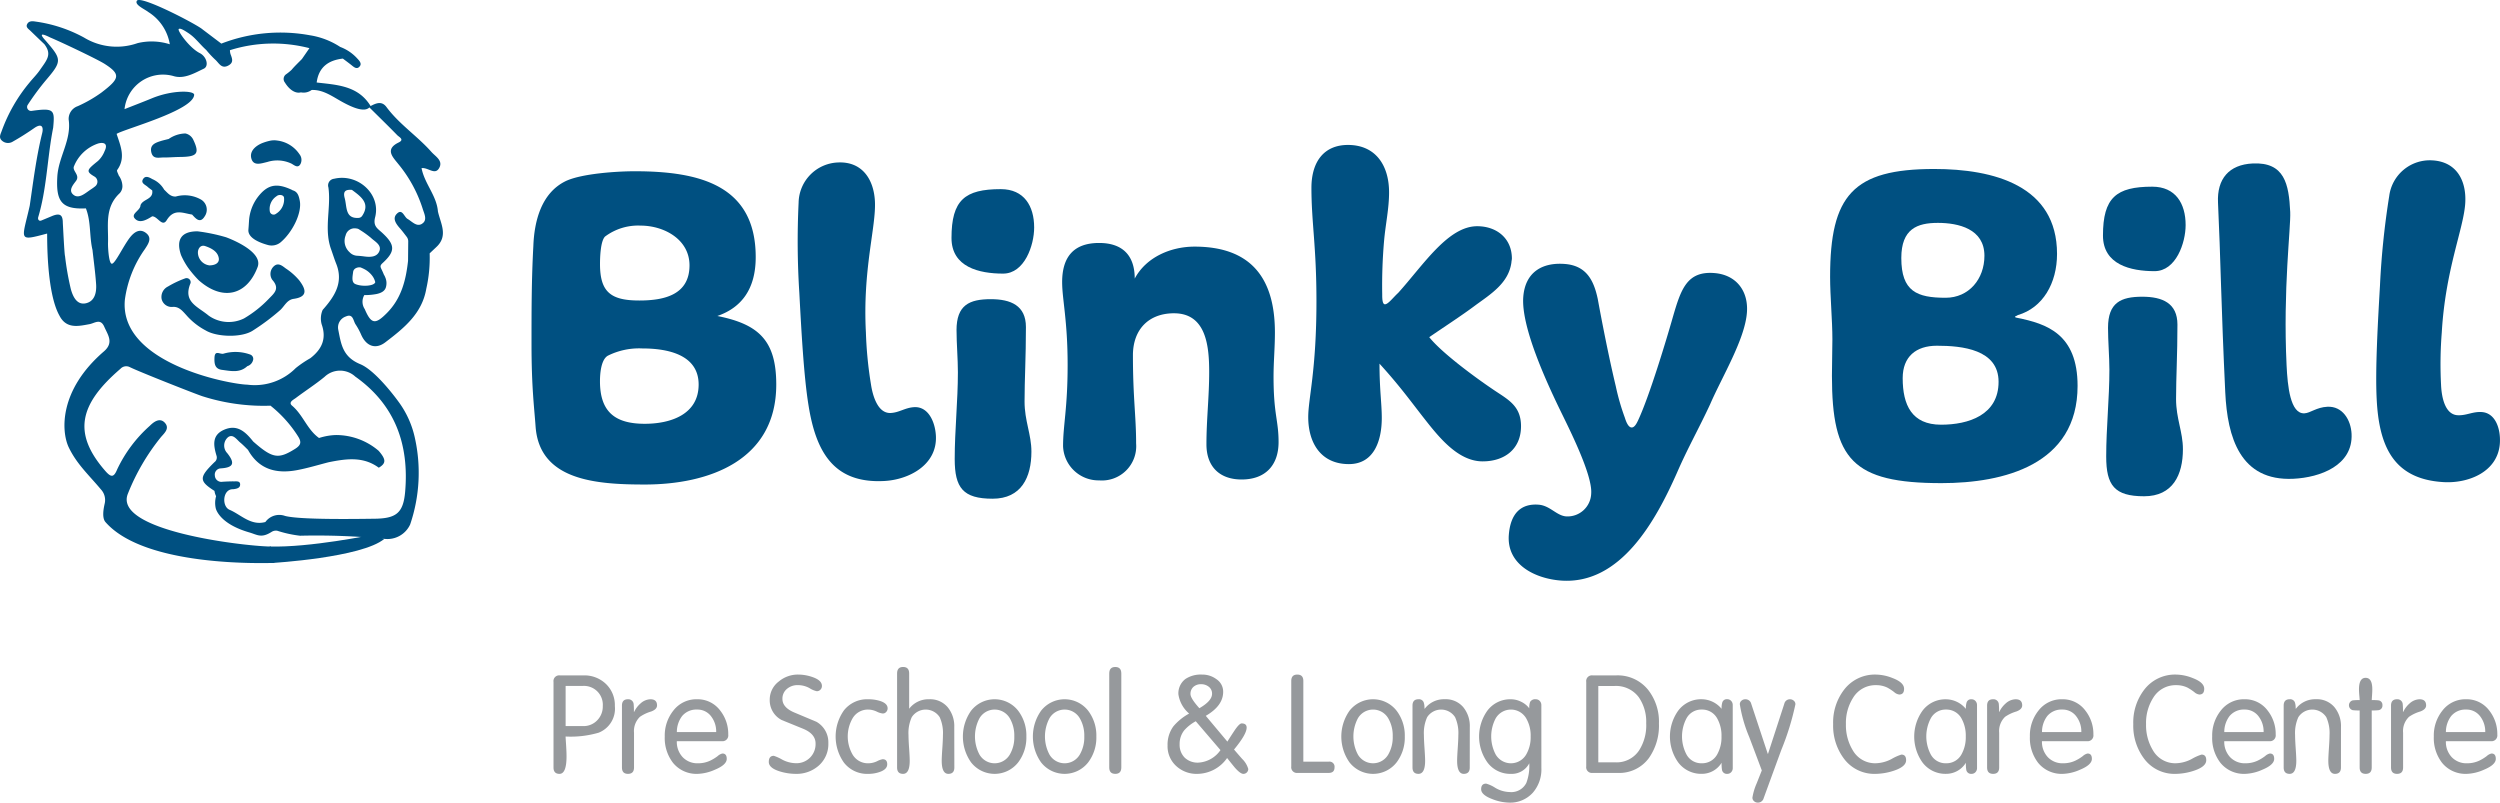
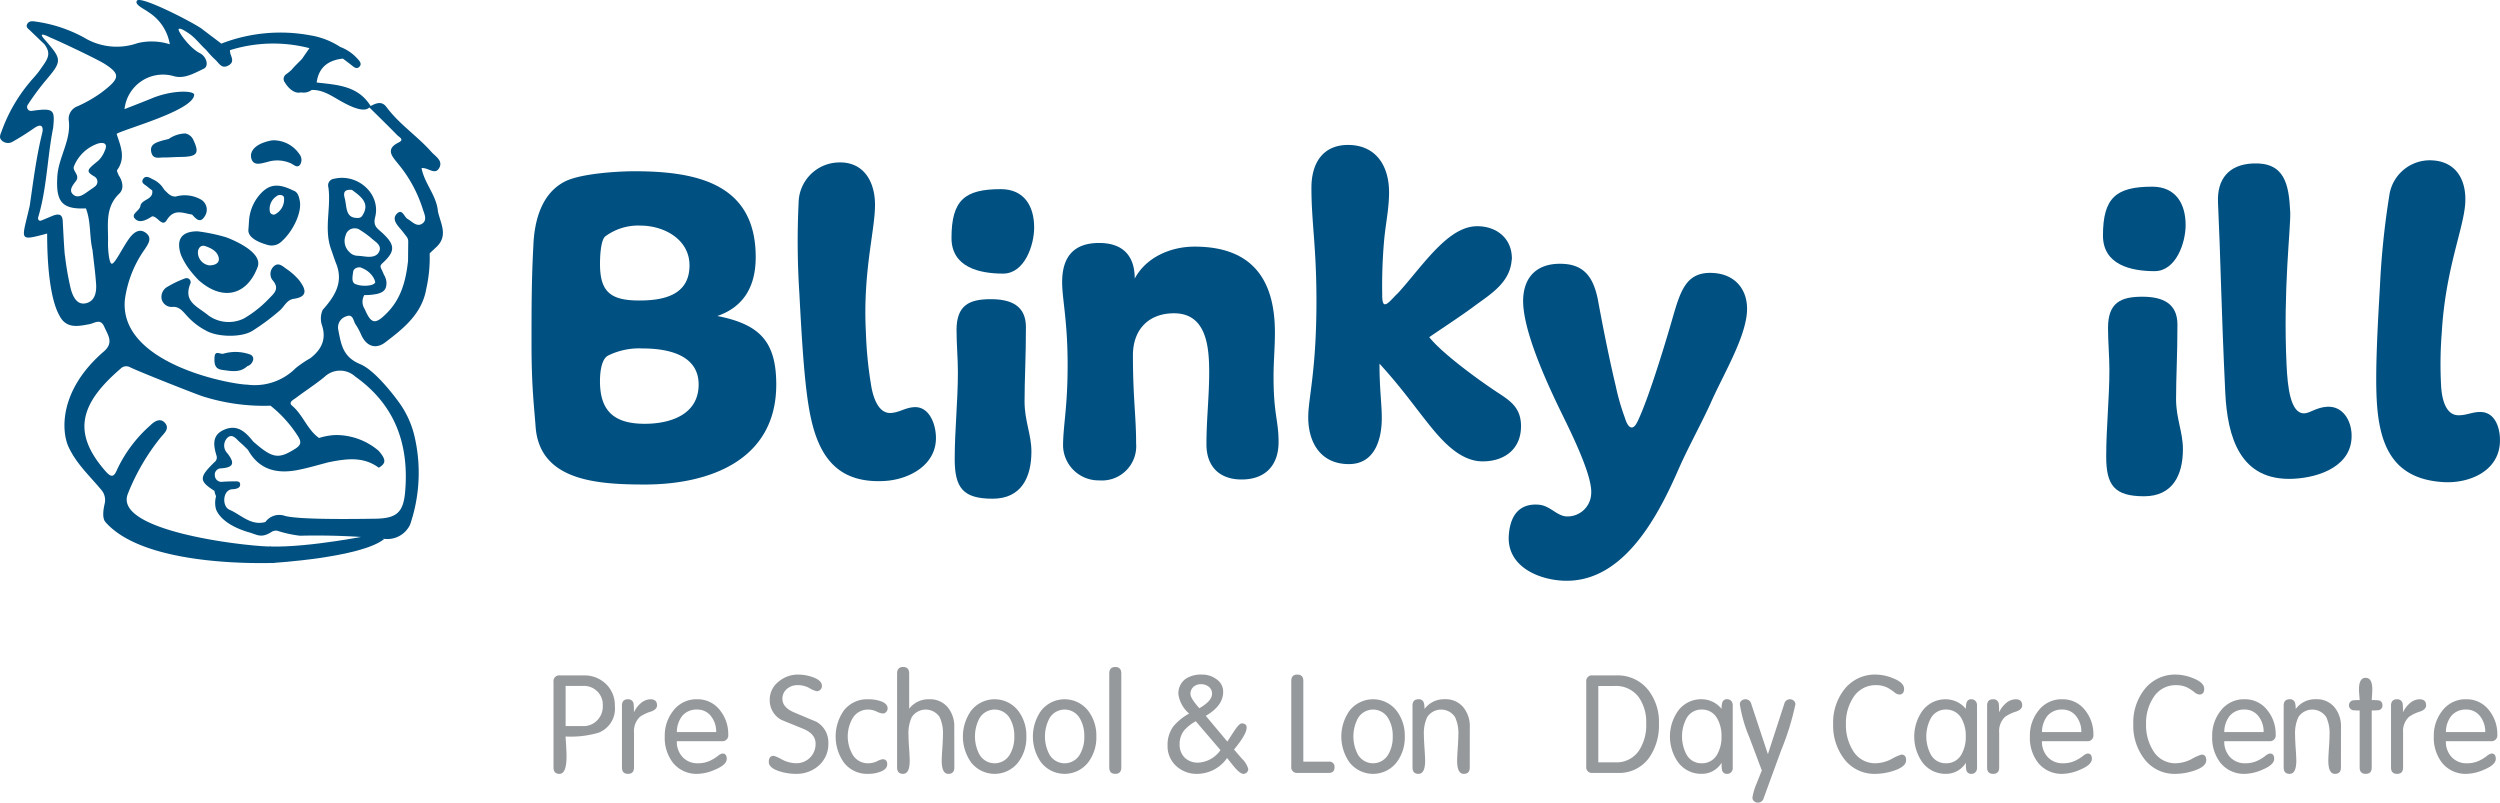
<svg xmlns="http://www.w3.org/2000/svg" width="338.081" height="108.54" viewBox="0 0 338.081 108.54">
  <g id="Group_25" data-name="Group 25" transform="translate(-29.56 -23.487)">
    <path id="Path_66" data-name="Path 66" d="M206.609,98.711c0,10.312-9.139,13.524-17.784,13.524-6.607,0-14.2-.556-14.758-7.78-.186-2.655-.555-5.31-.555-11.239,0-4.569,0-8.706.247-13.214.122-3.334,1.05-7.224,4.445-8.83,2.162-.988,6.855-1.3,9.262-1.3,8.707,0,16.364,1.853,16.364,11.609,0,4.384-1.977,6.854-5.187,7.965C204.262,90.56,206.609,92.784,206.609,98.711ZM188.085,87.35c3.334,0,6.792-.742,6.792-4.755,0-3.52-3.458-5.373-6.607-5.373a7.45,7.45,0,0,0-4.817,1.482c-.617.618-.679,2.841-.679,3.705C182.774,86.177,184.194,87.35,188.085,87.35Zm.74,16.672c3.459,0,7.287-1.235,7.287-5.311s-4.261-4.878-7.6-4.878a9.468,9.468,0,0,0-4.692.988c-.926.556-1.05,2.47-1.05,3.459C182.774,102.355,184.75,104.022,188.825,104.022Z" transform="translate(-72.074 -23.225)" fill="#005081" />
    <path id="Path_67" data-name="Path 67" d="M256.038,72.718c.184,3.453-1.676,9.179-1.219,17.751a53.568,53.568,0,0,0,.684,7.012c.192,1.288.83,3.975,2.68,3.877,1.171-.062,1.941-.722,3.174-.787,1.911-.1,2.829,2.013,2.927,3.863.21,3.946-3.641,5.944-6.971,6.122-6.783.362-9.232-3.836-10.252-10.213-.642-3.923-.978-10.213-1.247-15.269A109.662,109.662,0,0,1,245.72,72.9,5.535,5.535,0,0,1,251,67.483C254.265,67.309,255.877,69.7,256.038,72.718Z" transform="translate(-108.161 -22.023)" fill="#005081" />
    <path id="Path_68" data-name="Path 68" d="M298.438,79.9c0,2.408-1.3,6.236-4.2,6.236-3.211,0-6.978-.864-6.978-4.816,0-5.126,1.79-6.607,6.669-6.607C297.08,74.713,298.438,77,298.438,79.9Zm-10.5,13.893c0-3.4,1.729-4.2,4.632-4.2,2.717,0,4.754.864,4.754,3.766,0,4.137-.185,7.1-.185,10.066,0,2.655.927,4.445.927,6.791,0,3.459-1.359,6.361-5.248,6.361-4.014,0-5.125-1.482-5.125-5.372s.431-7.842.431-11.733C288.126,97.683,287.941,95.585,287.941,93.793Z" transform="translate(-129.026 -25.648)" fill="#005081" />
    <path id="Path_69" data-name="Path 69" d="M322.22,89.291c3.15,0,4.816,1.667,4.816,4.816,1.544-2.9,4.879-4.322,8.089-4.322,7.349,0,10.868,3.952,10.868,11.609,0,2.1-.185,3.952-.185,5.989,0,5.125.68,5.867.68,8.83,0,3.15-1.791,5.064-5,5.064-2.963,0-4.755-1.729-4.755-4.755,0-3.334.371-6.422.371-9.756,0-3.459-.371-7.966-4.756-7.966-3.4,0-5.556,2.161-5.556,5.68,0,5.8.431,8.213.431,11.917a4.637,4.637,0,0,1-5,5,4.8,4.8,0,0,1-4.878-4.631c0-2.841.617-5.125.617-10.992,0-5.989-.741-8.892-.741-11.176C317.218,91.267,318.7,89.291,322.22,89.291Z" transform="translate(-144.024 -32.947)" fill="#005081" />
    <path id="Path_70" data-name="Path 70" d="M389.249,62.742c3.7,0,5.557,2.717,5.557,6.422,0,2.222-.494,4.384-.68,6.607a69.641,69.641,0,0,0-.246,7.163c0,.494,0,1.358.37,1.358.433,0,1.111-.926,1.791-1.544,3.4-3.766,6.731-9.015,10.683-9.015,2.593,0,4.692,1.6,4.692,4.385,0,.122-.061.369-.061.493-.37,2.841-2.841,4.323-4.94,5.867-1.729,1.3-4.385,3.025-6.175,4.26,1.728,2.162,6.3,5.5,8.582,7.04,1.977,1.358,3.829,2.161,3.829,5,0,3.088-2.223,4.756-5.187,4.756-3.458,0-6.113-3.521-8.151-6.114-1.729-2.222-3.211-4.26-5.8-7.1,0,3.519.309,5.372.309,7.347,0,2.964-.989,6.237-4.446,6.237-3.766,0-5.5-2.84-5.5-6.36,0-2.532,1.111-6.237,1.111-15.684,0-7.409-.679-10.621-.679-15.313C384.309,64.965,386.039,62.742,389.249,62.742Z" transform="translate(-177.399 -19.654)" fill="#005081" />
    <path id="Path_71" data-name="Path 71" d="M445.74,94.948c2.894.22,3.923,2.156,4.47,4.737,0,0,1.174,6.53,2.444,11.828a30.916,30.916,0,0,0,1.225,4.242c.1.318.4,1.269.891,1.307.431.032.729-.625.876-.924,1.551-3.289,3.874-11.038,4.72-14.007,1.091-3.756,1.9-6.235,5.593-5.953,2.956.225,4.648,2.4,4.422,5.353-.276,3.632-3.388,8.721-4.967,12.378-1.555,3.349-3.054,5.96-4.482,9.258-2.841,6.41-7.6,15.213-15.726,14.595-3.386-.258-7.333-2.106-7.023-6.17.225-2.955,1.687-4.268,4.027-4.089,1.54.117,2.426,1.485,3.719,1.583A3.2,3.2,0,0,0,449.322,126c.2-2.586-3.147-9.1-4.324-11.537-1.766-3.665-5.167-11.045-4.862-15.047C440.389,96.089,442.662,94.714,445.74,94.948Z" transform="translate(-204.581 -35.766)" fill="#005081" />
-     <path id="Path_72" data-name="Path 72" d="M555.9,80.742c0,3.953-1.914,7.287-5.311,8.274-.122.123-.37.123-.37.247,0,.062.247.123.309.123,3.952.8,8.15,2.161,8.15,9.2,0,10.682-10,13.152-18.4,13.152-12.041,0-14.819-3.21-14.819-14.511,0-1.421.062-3.7.062-4.94,0-2.593-.309-5.8-.309-8.46,0-10.991,3.087-14.572,14.078-14.572C547.316,69.257,555.9,71.479,555.9,80.742ZM540.832,86.67c3.149,0,5.249-2.532,5.249-5.681,0-3.643-3.519-4.445-6.3-4.445s-4.941.8-4.941,4.755C534.842,85.806,536.943,86.67,540.832,86.67Zm-.618,17.166c3.705,0,7.78-1.3,7.78-5.8,0-4.385-4.939-4.879-8.335-4.879-2.841,0-4.632,1.482-4.632,4.385C535.028,101.181,536.262,103.836,540.215,103.836Z" transform="translate(-248.162 -22.916)" fill="#005081" />
    <path id="Path_73" data-name="Path 73" d="M610.295,79.233c0,2.408-1.3,6.237-4.2,6.237-3.212,0-6.978-.864-6.978-4.816,0-5.126,1.79-6.608,6.669-6.608C608.937,74.046,610.295,76.33,610.295,79.233ZM599.8,93.127c0-3.4,1.73-4.2,4.632-4.2,2.717,0,4.755.864,4.755,3.767,0,4.137-.186,7.1-.186,10.065,0,2.655.927,4.445.927,6.792,0,3.458-1.359,6.361-5.249,6.361-4.014,0-5.125-1.482-5.125-5.372s.432-7.842.432-11.732C599.983,97.017,599.8,94.918,599.8,93.127Z" transform="translate(-285.167 -25.314)" fill="#005081" />
    <path id="Path_74" data-name="Path 74" d="M640.023,74.305c.1,2.159-.988,10.371-.492,20.733.136,2.837.5,6.591,2.413,6.5.8-.038,1.63-.819,3.11-.89,2.036-.1,3.176,1.764,3.267,3.676.2,4.256-4.231,5.89-7.87,6.064-7.216.345-8.923-5.632-9.212-11.676-.555-11.6-.636-18.453-.981-25.67-.153-3.208,1.484-5.14,4.692-5.294C639.268,67.541,639.844,70.543,640.023,74.305Z" transform="translate(-300.752 -22.155)" fill="#005081" />
    <path id="Path_75" data-name="Path 75" d="M685.163,72.677c-.2,3.452-2.68,8.938-3.174,17.507a53.64,53.64,0,0,0-.1,7.045c.049,1.3.386,4.042,2.235,4.149,1.171.067,2.009-.5,3.242-.431,1.91.11,2.588,2.313,2.482,4.163-.227,3.946-4.276,5.505-7.605,5.314-6.781-.39-8.752-4.833-9.06-11.284-.2-3.97.158-10.258.449-15.313a109.548,109.548,0,0,1,1.253-12.113,5.535,5.535,0,0,1,5.843-4.8C684,67.1,685.337,69.656,685.163,72.677Z" transform="translate(-322.221 -21.739)" fill="#005081" />
    <g id="Group_22" data-name="Group 22" transform="translate(104.418 113.685)">
      <path id="Path_76" data-name="Path 76" d="M187.77,210.556a3.487,3.487,0,0,1-2.2,3.6,13.46,13.46,0,0,1-4.463.515q0,.128.064,1.093t.064,1.589q0,2.37-.954,2.369-.807,0-.807-.863V207.287a.771.771,0,0,1,.862-.882h3.192a4.2,4.2,0,0,1,3.036,1.157A3.974,3.974,0,0,1,187.77,210.556Zm-1.633,0a2.547,2.547,0,0,0-2.731-2.724h-2.294v5.429h2.367a2.542,2.542,0,0,0,1.9-.776A2.658,2.658,0,0,0,186.137,210.559Z" transform="translate(-179.479 -205.268)" fill="#96999c" />
      <path id="Path_77" data-name="Path 77" d="M202.744,213.7q0,.533-.8.827a5.285,5.285,0,0,0-1.513.717,2.667,2.667,0,0,0-.8,2.15v4.7q0,.864-.816.864t-.816-.864v-8.361q0-.863.807-.863a.72.72,0,0,1,.77.606,8.513,8.513,0,0,1,.037,1.1h.036a3.5,3.5,0,0,1,.88-1.156,2.068,2.068,0,0,1,1.321-.55Q202.744,212.87,202.744,213.7Z" transform="translate(-188.749 -208.505)" fill="#96999c" />
      <path id="Path_78" data-name="Path 78" d="M218.185,217.657a.785.785,0,0,1-.9.88h-6.055a3.014,3.014,0,0,0,.786,2.156,2.731,2.731,0,0,0,2.086.834,3.818,3.818,0,0,0,1.628-.349,5.78,5.78,0,0,0,1.025-.624,1.426,1.426,0,0,1,.64-.349q.585,0,.585.721,0,.812-1.614,1.477a6.193,6.193,0,0,1-2.293.554,4.087,4.087,0,0,1-3.356-1.488,5.474,5.474,0,0,1-1.118-3.565,5.387,5.387,0,0,1,1.155-3.491,3.928,3.928,0,0,1,3.229-1.544,3.8,3.8,0,0,1,3.081,1.485A5.115,5.115,0,0,1,218.185,217.657Zm-1.632-.349a3.352,3.352,0,0,0-.656-2.091,2.294,2.294,0,0,0-1.912-.954,2.5,2.5,0,0,0-2.041.88,3.572,3.572,0,0,0-.71,2.164Z" transform="translate(-194.56 -208.505)" fill="#96999c" />
      <path id="Path_79" data-name="Path 79" d="M245.828,215.447a3.878,3.878,0,0,1-1.265,3.017,4.524,4.524,0,0,1-3.155,1.146,7.4,7.4,0,0,1-2.146-.333q-1.485-.461-1.486-1.275,0-.831.679-.832a5.871,5.871,0,0,1,1.109.5,4.08,4.08,0,0,0,1.862.5A2.575,2.575,0,0,0,244.1,215.5q0-1.265-1.614-1.962l-2.971-1.21a3,3,0,0,1-1.614-2.752,3.073,3.073,0,0,1,1.229-2.458,4.009,4.009,0,0,1,2.623-.936,5.919,5.919,0,0,1,1.907.33q1.3.44,1.3,1.211a.7.7,0,0,1-.2.5.658.658,0,0,1-.495.211,2.969,2.969,0,0,1-.973-.412,3.262,3.262,0,0,0-1.6-.413,2.193,2.193,0,0,0-1.467.514,1.694,1.694,0,0,0-.605,1.358q0,1.156,1.614,1.834l2.971,1.247A3.181,3.181,0,0,1,245.828,215.447Z" transform="translate(-208.667 -205.157)" fill="#96999c" />
      <path id="Path_80" data-name="Path 80" d="M262.911,214.1a.7.7,0,0,1-.192.485.6.6,0,0,1-.466.211,2.511,2.511,0,0,1-.831-.266,2.76,2.76,0,0,0-1.124-.266,2.4,2.4,0,0,0-2.121,1.174,4.919,4.919,0,0,0,0,4.916,2.4,2.4,0,0,0,2.121,1.174,2.789,2.789,0,0,0,1.178-.275,2.652,2.652,0,0,1,.759-.275q.622,0,.622.685t-1.009,1.037a4.645,4.645,0,0,1-1.559.259A3.969,3.969,0,0,1,257,221.433a6.123,6.123,0,0,1,0-7.056,3.99,3.99,0,0,1,3.284-1.507,5.343,5.343,0,0,1,1.577.22Q262.911,213.42,262.911,214.1Z" transform="translate(-217.734 -208.505)" fill="#96999c" />
      <path id="Path_81" data-name="Path 81" d="M280.266,217.717q0,.864-.807.864-.9,0-.9-1.783,0-.479.083-1.673t.082-1.8a5.179,5.179,0,0,0-.44-2.408,2.249,2.249,0,0,0-3.778,0,5.179,5.179,0,0,0-.44,2.408q0,.607.083,1.8t.082,1.673q0,1.783-.9,1.783-.807,0-.807-.864V205.01q0-.883.816-.882t.816.883v4.766a3.268,3.268,0,0,1,2.7-1.284,3.1,3.1,0,0,1,2.5,1.066,4.01,4.01,0,0,1,.9,2.683Z" transform="translate(-226.066 -204.128)" fill="#96999c" />
      <path id="Path_82" data-name="Path 82" d="M298.926,217.905a5.563,5.563,0,0,1-1.1,3.491,4.042,4.042,0,0,1-6.383,0,6.059,6.059,0,0,1,0-6.964,4.041,4.041,0,0,1,6.383,0A5.534,5.534,0,0,1,298.926,217.905Zm-1.632-.009a4.623,4.623,0,0,0-.6-2.44,2.373,2.373,0,0,0-4.117,0,5.251,5.251,0,0,0,0,4.879,2.373,2.373,0,0,0,4.117,0A4.62,4.62,0,0,0,297.294,217.9Z" transform="translate(-234.986 -208.505)" fill="#96999c" />
      <path id="Path_83" data-name="Path 83" d="M317.881,217.905a5.564,5.564,0,0,1-1.1,3.491,4.042,4.042,0,0,1-6.383,0,6.059,6.059,0,0,1,0-6.964,4.041,4.041,0,0,1,6.383,0A5.534,5.534,0,0,1,317.881,217.905Zm-1.632-.009a4.623,4.623,0,0,0-.6-2.44,2.373,2.373,0,0,0-4.117,0,5.251,5.251,0,0,0,0,4.879,2.373,2.373,0,0,0,4.117,0A4.619,4.619,0,0,0,316.249,217.9Z" transform="translate(-244.476 -208.505)" fill="#96999c" />
      <path id="Path_84" data-name="Path 84" d="M331.611,217.717q0,.865-.816.864t-.816-.864V205.01q0-.883.816-.882t.816.882Z" transform="translate(-254.831 -204.128)" fill="#96999c" />
      <path id="Path_85" data-name="Path 85" d="M356.688,218.949a.659.659,0,0,1-.66.662q-.422,0-1.192-.888-.514-.628-1.009-1.258a4.97,4.97,0,0,1-4.035,2.146,4.044,4.044,0,0,1-2.862-1.074,3.606,3.606,0,0,1-1.155-2.765,4.181,4.181,0,0,1,.788-2.59,7.464,7.464,0,0,1,2.128-1.726,4.223,4.223,0,0,1-1.449-2.59,2.426,2.426,0,0,1,.935-2.076,3.743,3.743,0,0,1,2.256-.606,3.174,3.174,0,0,1,1.926.606,2.024,2.024,0,0,1,.935,1.725q0,1.891-2.351,3.248l2.919,3.484q.44-.7.9-1.395.7-1.064,1.028-1.064.679,0,.679.57,0,.9-1.706,2.961.551.643,1.1,1.269A3.073,3.073,0,0,1,356.688,218.949Zm-3.76-2.554-3.339-3.9a5.7,5.7,0,0,0-1.564,1.233,2.928,2.928,0,0,0-.619,1.858,2.446,2.446,0,0,0,.686,1.832,2.536,2.536,0,0,0,1.856.672A3.9,3.9,0,0,0,352.928,216.4Zm-1.137-7.606a1.152,1.152,0,0,0-.438-.954,1.617,1.617,0,0,0-1.039-.349,1.5,1.5,0,0,0-1.039.357,1.248,1.248,0,0,0-.4.982q0,.568,1.2,1.908Q351.79,209.742,351.79,208.789Z" transform="translate(-262.74 -205.157)" fill="#96999c" />
      <path id="Path_86" data-name="Path 86" d="M385.127,218.73q0,.752-.789.752h-4.2a.771.771,0,0,1-.862-.881V207.046q0-.862.816-.862t.816.862V217.96h3.433A.688.688,0,0,1,385.127,218.73Z" transform="translate(-279.513 -205.157)" fill="#96999c" />
      <path id="Path_87" data-name="Path 87" d="M401.414,217.905a5.561,5.561,0,0,1-1.1,3.491,4.041,4.041,0,0,1-6.383,0,6.059,6.059,0,0,1,0-6.964,4.041,4.041,0,0,1,6.383,0A5.531,5.531,0,0,1,401.414,217.905Zm-1.632-.009a4.623,4.623,0,0,0-.6-2.44,2.373,2.373,0,0,0-4.116,0,5.251,5.251,0,0,0,0,4.879,2.373,2.373,0,0,0,4.116,0A4.62,4.62,0,0,0,399.782,217.9Z" transform="translate(-286.299 -208.505)" fill="#96999c" />
      <path id="Path_88" data-name="Path 88" d="M419.855,222.094q0,.864-.807.864-.9,0-.9-1.783,0-.479.082-1.673t.083-1.8a5.178,5.178,0,0,0-.44-2.408,2.249,2.249,0,0,0-3.778,0,5.179,5.179,0,0,0-.44,2.408q0,.607.082,1.8t.083,1.673q0,1.783-.9,1.783-.807,0-.807-.864v-8.361q0-.863.807-.863a.674.674,0,0,1,.7.4,2.249,2.249,0,0,1,.11.844l.037.036a3.253,3.253,0,0,1,2.7-1.284,3.1,3.1,0,0,1,2.495,1.057,4.008,4.008,0,0,1,.9,2.692Z" transform="translate(-295.955 -208.505)" fill="#96999c" />
-       <path id="Path_89" data-name="Path 89" d="M438.572,222.145a4.793,4.793,0,0,1-1.156,3.361,4.125,4.125,0,0,1-3.247,1.341,6.58,6.58,0,0,1-2.2-.462q-1.541-.572-1.541-1.349,0-.757.677-.757a4.426,4.426,0,0,1,1.234.569,3.993,3.993,0,0,0,1.948.569,2.273,2.273,0,0,0,2.249-1.229,6.541,6.541,0,0,0,.4-2.66,2.666,2.666,0,0,1-2.483,1.431,3.841,3.841,0,0,1-3.2-1.58,6.016,6.016,0,0,1,0-6.946,3.856,3.856,0,0,1,3.2-1.562,3.12,3.12,0,0,1,1.389.339,2.945,2.945,0,0,1,1.094.89,2.279,2.279,0,0,1,.111-.862.769.769,0,0,1,.76-.367.713.713,0,0,1,.547.23.792.792,0,0,1,.214.56Zm-1.45-4.249a4.61,4.61,0,0,0-.6-2.44,2.386,2.386,0,0,0-4.131,0,5.236,5.236,0,0,0,0,4.879,2.385,2.385,0,0,0,4.131,0A4.606,4.606,0,0,0,437.122,217.9Z" transform="translate(-304.986 -208.505)" fill="#96999c" />
      <path id="Path_90" data-name="Path 90" d="M469,212.917a7.62,7.62,0,0,1-1.339,4.641,4.962,4.962,0,0,1-4.237,2.036h-3.393a.77.77,0,0,1-.862-.881V207.285a.77.77,0,0,1,.862-.88h3.173a5.273,5.273,0,0,1,4.311,1.926A6.961,6.961,0,0,1,469,212.917Zm-1.724,0a5.829,5.829,0,0,0-1.006-3.564A3.839,3.839,0,0,0,463,207.836h-2.2v10.327h2.305a3.635,3.635,0,0,0,3.219-1.627A6.285,6.285,0,0,0,467.28,212.917Z" transform="translate(-319.516 -205.268)" fill="#96999c" />
      <path id="Path_91" data-name="Path 91" d="M490.33,222.168a.8.8,0,0,1-.211.561.7.7,0,0,1-.541.229.657.657,0,0,1-.7-.52,5.148,5.148,0,0,1-.055-.984,3.123,3.123,0,0,1-2.674,1.5,3.869,3.869,0,0,1-3.208-1.562,6.032,6.032,0,0,1,0-6.964,3.869,3.869,0,0,1,3.208-1.562,3.538,3.538,0,0,1,2.674,1.3,2.609,2.609,0,0,1,.092-.862.623.623,0,0,1,.66-.44.7.7,0,0,1,.541.23.8.8,0,0,1,.211.56Zm-1.523-4.273a4.731,4.731,0,0,0-.585-2.44,2.314,2.314,0,0,0-2.084-1.192,2.273,2.273,0,0,0-2.066,1.192,5.235,5.235,0,0,0,0,4.879,2.272,2.272,0,0,0,2.066,1.192,2.313,2.313,0,0,0,2.084-1.192A4.727,4.727,0,0,0,488.807,217.9Z" transform="translate(-330.863 -208.505)" fill="#96999c" />
      <path id="Path_92" data-name="Path 92" d="M508.275,213.55a35.985,35.985,0,0,1-1.907,6.171q-1.193,3.251-2.384,6.52a.8.8,0,0,1-.789.606.755.755,0,0,1-.514-.193.618.618,0,0,1-.22-.486,7.854,7.854,0,0,1,.569-1.91l.7-1.763q-.844-2.258-1.706-4.536a18.86,18.86,0,0,1-1.266-4.408.62.62,0,0,1,.22-.486.758.758,0,0,1,.514-.193.792.792,0,0,1,.807.606l2.237,6.768h.036l2.2-6.768a.77.77,0,0,1,.77-.606.757.757,0,0,1,.513.193A.618.618,0,0,1,508.275,213.55Z" transform="translate(-340.335 -208.505)" fill="#96999c" />
      <path id="Path_93" data-name="Path 93" d="M535.9,217.764q0,.886-1.724,1.441a8.158,8.158,0,0,1-2.421.406,5.116,5.116,0,0,1-4.274-2.075,7.416,7.416,0,0,1-1.449-4.647,7.271,7.271,0,0,1,1.486-4.666,5.237,5.237,0,0,1,4.329-2.039,6.255,6.255,0,0,1,2.237.477q1.541.588,1.541,1.45,0,.77-.66.77a1.255,1.255,0,0,1-.679-.326,6.7,6.7,0,0,0-.935-.614,3.431,3.431,0,0,0-1.5-.326,3.533,3.533,0,0,0-3.118,1.7,6.31,6.31,0,0,0-.972,3.57,6.52,6.52,0,0,0,.935,3.552,3.47,3.47,0,0,0,3.063,1.74,4.817,4.817,0,0,0,2.192-.587,6.461,6.461,0,0,1,1.312-.587Q535.9,217.006,535.9,217.764Z" transform="translate(-352.99 -205.157)" fill="#96999c" />
      <path id="Path_94" data-name="Path 94" d="M556.488,222.168a.8.8,0,0,1-.211.561.7.7,0,0,1-.541.229.657.657,0,0,1-.7-.52,5.144,5.144,0,0,1-.055-.984,3.123,3.123,0,0,1-2.673,1.5A3.869,3.869,0,0,1,549.1,221.4a6.032,6.032,0,0,1,0-6.964,3.869,3.869,0,0,1,3.209-1.562,3.538,3.538,0,0,1,2.673,1.3,2.622,2.622,0,0,1,.092-.862.623.623,0,0,1,.66-.44.7.7,0,0,1,.541.23.8.8,0,0,1,.211.56Zm-1.523-4.273a4.732,4.732,0,0,0-.585-2.44,2.314,2.314,0,0,0-2.084-1.192,2.272,2.272,0,0,0-2.065,1.192,5.236,5.236,0,0,0,0,4.879,2.271,2.271,0,0,0,2.065,1.192,2.312,2.312,0,0,0,2.084-1.192A4.728,4.728,0,0,0,554.965,217.9Z" transform="translate(-363.987 -208.505)" fill="#96999c" />
      <path id="Path_95" data-name="Path 95" d="M572.473,213.7q0,.533-.8.827a5.284,5.284,0,0,0-1.513.717,2.665,2.665,0,0,0-.8,2.15v4.7q0,.864-.816.864t-.816-.864v-8.361q0-.863.807-.863a.72.72,0,0,1,.771.606,8.58,8.58,0,0,1,.036,1.1h.036a3.5,3.5,0,0,1,.881-1.156,2.066,2.066,0,0,1,1.32-.55Q572.473,212.87,572.473,213.7Z" transform="translate(-373.865 -208.505)" fill="#96999c" />
      <path id="Path_96" data-name="Path 96" d="M587.913,217.657a.785.785,0,0,1-.9.88h-6.055a3.014,3.014,0,0,0,.786,2.156,2.732,2.732,0,0,0,2.086.834,3.82,3.82,0,0,0,1.628-.349,5.783,5.783,0,0,0,1.025-.624,1.424,1.424,0,0,1,.64-.349q.585,0,.585.721,0,.812-1.614,1.477a6.2,6.2,0,0,1-2.293.554,4.087,4.087,0,0,1-3.357-1.488,5.474,5.474,0,0,1-1.119-3.565,5.388,5.388,0,0,1,1.155-3.491,3.928,3.928,0,0,1,3.229-1.544,3.8,3.8,0,0,1,3.081,1.485A5.115,5.115,0,0,1,587.913,217.657Zm-1.632-.349a3.356,3.356,0,0,0-.656-2.091,2.294,2.294,0,0,0-1.913-.954,2.5,2.5,0,0,0-2.04.88,3.568,3.568,0,0,0-.71,2.164Z" transform="translate(-379.676 -208.505)" fill="#96999c" />
      <path id="Path_97" data-name="Path 97" d="M617.189,217.764q0,.886-1.724,1.441a8.158,8.158,0,0,1-2.421.406,5.116,5.116,0,0,1-4.274-2.075,7.416,7.416,0,0,1-1.449-4.647,7.271,7.271,0,0,1,1.486-4.666,5.237,5.237,0,0,1,4.329-2.039,6.254,6.254,0,0,1,2.237.477q1.541.588,1.541,1.45,0,.77-.66.77a1.255,1.255,0,0,1-.679-.326,6.7,6.7,0,0,0-.935-.614,3.431,3.431,0,0,0-1.5-.326,3.533,3.533,0,0,0-3.118,1.7,6.311,6.311,0,0,0-.972,3.57,6.52,6.52,0,0,0,.935,3.552,3.47,3.47,0,0,0,3.063,1.74,4.817,4.817,0,0,0,2.192-.587,6.461,6.461,0,0,1,1.312-.587Q617.189,217.006,617.189,217.764Z" transform="translate(-393.691 -205.157)" fill="#96999c" />
      <path id="Path_98" data-name="Path 98" d="M637.285,217.657a.786.786,0,0,1-.9.88h-6.055a3.014,3.014,0,0,0,.786,2.156,2.732,2.732,0,0,0,2.086.834,3.82,3.82,0,0,0,1.628-.349,5.779,5.779,0,0,0,1.025-.624,1.424,1.424,0,0,1,.64-.349q.586,0,.585.721,0,.812-1.614,1.477a6.2,6.2,0,0,1-2.293.554,4.088,4.088,0,0,1-3.357-1.488,5.474,5.474,0,0,1-1.119-3.565,5.385,5.385,0,0,1,1.156-3.491,3.926,3.926,0,0,1,3.228-1.544,3.8,3.8,0,0,1,3.081,1.485A5.115,5.115,0,0,1,637.285,217.657Zm-1.633-.349a3.356,3.356,0,0,0-.656-2.091,2.294,2.294,0,0,0-1.913-.954,2.5,2.5,0,0,0-2.04.88,3.569,3.569,0,0,0-.711,2.164Z" transform="translate(-404.395 -208.505)" fill="#96999c" />
      <path id="Path_99" data-name="Path 99" d="M655.8,222.094q0,.864-.807.864-.9,0-.9-1.783,0-.479.082-1.673t.083-1.8a5.178,5.178,0,0,0-.44-2.408,2.249,2.249,0,0,0-3.779,0,5.179,5.179,0,0,0-.44,2.408q0,.607.082,1.8t.083,1.673q0,1.783-.9,1.783-.807,0-.807-.864v-8.361q0-.863.807-.863a.673.673,0,0,1,.7.4,2.239,2.239,0,0,1,.11.844l.037.036a3.255,3.255,0,0,1,2.7-1.284,3.1,3.1,0,0,1,2.495,1.057,4.01,4.01,0,0,1,.9,2.692Z" transform="translate(-414.087 -208.505)" fill="#96999c" />
      <path id="Path_100" data-name="Path 100" d="M670.259,210.776a.617.617,0,0,1-.507.662,6.577,6.577,0,0,1-.942.036v7.714q0,.864-.815.863t-.816-.863v-7.714a6.575,6.575,0,0,1-.942-.036.685.685,0,0,1,0-1.323,6.54,6.54,0,0,1,.942-.037q0-.11-.046-.615t-.046-.836q0-1.562.9-1.561t.9,1.561q0,.33-.036.836t-.037.615a6.542,6.542,0,0,1,.942.037A.616.616,0,0,1,670.259,210.776Z" transform="translate(-422.934 -205.599)" fill="#96999c" />
      <path id="Path_101" data-name="Path 101" d="M681.867,213.7q0,.533-.8.827a5.292,5.292,0,0,0-1.513.717,2.667,2.667,0,0,0-.8,2.15v4.7q0,.864-.816.864t-.816-.864v-8.361q0-.863.807-.863a.719.719,0,0,1,.77.606,8.522,8.522,0,0,1,.037,1.1h.036a3.5,3.5,0,0,1,.88-1.156,2.066,2.066,0,0,1,1.321-.55Q681.866,212.87,681.867,213.7Z" transform="translate(-428.636 -208.505)" fill="#96999c" />
      <path id="Path_102" data-name="Path 102" d="M697.308,217.657a.786.786,0,0,1-.9.88h-6.055a3.016,3.016,0,0,0,.786,2.156,2.733,2.733,0,0,0,2.086.834,3.821,3.821,0,0,0,1.628-.349,5.8,5.8,0,0,0,1.025-.624,1.424,1.424,0,0,1,.64-.349q.585,0,.585.721,0,.812-1.614,1.477a6.193,6.193,0,0,1-2.293.554,4.086,4.086,0,0,1-3.356-1.488,5.474,5.474,0,0,1-1.119-3.565,5.385,5.385,0,0,1,1.155-3.491,3.928,3.928,0,0,1,3.229-1.544,3.8,3.8,0,0,1,3.081,1.485A5.115,5.115,0,0,1,697.308,217.657Zm-1.633-.349a3.355,3.355,0,0,0-.656-2.091,2.3,2.3,0,0,0-1.913-.954,2.5,2.5,0,0,0-2.04.88,3.569,3.569,0,0,0-.711,2.164Z" transform="translate(-434.448 -208.505)" fill="#96999c" />
    </g>
    <g id="Group_24" data-name="Group 24" transform="translate(29.56 23.487)">
      <path id="Path_103" data-name="Path 103" d="M99.728,64.423a4.461,4.461,0,0,1,3.3.226c.362.2.851.667,1.2.047a1.229,1.229,0,0,0-.132-1.323,4.235,4.235,0,0,0-3.022-1.856,2.624,2.624,0,0,0-1.034.044A6.7,6.7,0,0,0,99,61.886c-.925.4-1.721,1.141-1.389,2.142C97.937,65,98.96,64.593,99.728,64.423Z" transform="translate(-63.595 -42.512)" fill="#005081" />
      <path id="Path_104" data-name="Path 104" d="M72.158,62.861c.734.008,1.468-.064,2.2-.07,2.306-.019,2.722-.411,1.851-2.268a1.53,1.53,0,0,0-1.1-.911,4.109,4.109,0,0,0-2.25.744h0c-.385.1-.776.184-1.155.307-.731.237-1.43.528-1.192,1.518C70.748,63.133,71.534,62.853,72.158,62.861Z" transform="translate(-50.044 -41.564)" fill="#005081" />
      <path id="Path_105" data-name="Path 105" d="M92.478,119.161a5.808,5.808,0,0,0-3.642-.111c-.5.088-1.148-.543-1.192.554-.032.81.056,1.505,1.024,1.629,1.178.15,2.393.453,3.413-.5a1.133,1.133,0,0,0,.769-.779A.619.619,0,0,0,92.478,119.161Z" transform="translate(-58.639 -71.214)" fill="#005081" />
      <path id="Path_106" data-name="Path 106" d="M70.229,77.255c1-1.631,2.2-.938,3.432-.764.5.548,1.081,1.254,1.694.262a1.59,1.59,0,0,0-.462-2.274,4.447,4.447,0,0,0-3.427-.426c-.738.047-1.125-.5-1.582-.932a3.351,3.351,0,0,0-1.6-1.424c-.391-.226-.917-.523-1.242-.018-.366.567.282.768.6,1.059.193.179.417.325.627.486.2,1.246-1.291,1.157-1.583,2.014-.014.73-1.371,1.138-.754,1.807.645.7,1.587.155,2.329-.311h0C68.994,76.7,69.616,78.257,70.229,77.255Z" transform="translate(-47.686 -47.477)" fill="#005081" />
      <path id="Path_107" data-name="Path 107" d="M90.092,95.66c-.459-.334-1.006-.854-1.607-.323a1.407,1.407,0,0,0-.234,1.85c1.1,1.227.213,1.847-.521,2.622a15.372,15.372,0,0,1-3.3,2.6,4.679,4.679,0,0,1-4.778-.378c-1.532-1.269-3.509-1.853-2.451-4.4A.551.551,0,0,0,76.452,97a13.168,13.168,0,0,0-2.3,1.09,1.57,1.57,0,0,0-.865,1.683,1.39,1.39,0,0,0,1.505,1.077c.839-.057,1.3.527,1.81,1.082a9.1,9.1,0,0,0,2.642,2.1c1.538.923,4.959,1.007,6.436-.017a29.751,29.751,0,0,0,3.668-2.754c.571-.535.9-1.375,1.8-1.5,2.088-.292,1.556-1.436.741-2.511A8.373,8.373,0,0,0,90.092,95.66Z" transform="translate(-51.432 -59.347)" fill="#005081" />
      <g id="Group_23" data-name="Group 23" transform="translate(24.223 25.1)">
        <path id="Path_108" data-name="Path 108" d="M103.781,75.8c-.116-.6-.267-1.22-.954-1.406l-.1-.058c-2.026-.952-3.285-.793-4.646,1a5.974,5.974,0,0,0-1.168,3.256c-.027.443-.051.814-.08,1.134h0c-.088,1.111,1.513,1.747,2.586,2.047a1.911,1.911,0,0,0,1.733-.318C102.765,80.122,104.1,77.469,103.781,75.8Zm-3.237,1.783a.519.519,0,0,1-.809-.312,2.044,2.044,0,0,1,.879-2.062c.352-.326,1-.2,1.037.174A2.268,2.268,0,0,1,100.544,77.578Z" transform="translate(-87.465 -73.755)" fill="#005081" />
        <path id="Path_109" data-name="Path 109" d="M84.415,86.939a23.972,23.972,0,0,0-3.841-.8c-2.195-.016-2.961,1.121-2.238,3.225a10.106,10.106,0,0,0,.957,1.707,15.022,15.022,0,0,0,1.418,1.672c3.236,2.875,6.534,2.08,7.985-1.8C89.486,88.733,84.415,86.939,84.415,86.939Zm-2.277,3.8a1.773,1.773,0,0,1-1.525-1.709c-.017-.488.319-1.124,1-.892.81.275,1.683.719,1.824,1.634C83.541,90.446,82.9,90.748,82.138,90.743Z" transform="translate(-78.072 -79.955)" fill="#005081" />
      </g>
      <path id="Path_110" data-name="Path 110" d="M88.782,52.079c-.172-2.14-1.815-3.757-2.214-5.856.91-.125,1.861,1.07,2.428-.1.457-.947-.559-1.485-1.107-2.105-1.9-2.144-4.347-3.732-6.067-6.058-.631-.853-1.4-.523-2.143-.132h0c-1.686-2.768-4.54-2.861-7.293-3.184h0c.272-2.072,1.578-3.013,3.541-3.234.373.282.75.558,1.117.848s.78.705,1.183.177c.285-.374-.092-.762-.356-1.041a5.865,5.865,0,0,0-2.3-1.558,10.448,10.448,0,0,0-4.085-1.577,22.093,22.093,0,0,0-11.994,1.126L56.947,27.46c-.725-.65-8.372-4.644-8.872-3.875-.357.548,1,1.109,1.549,1.533a6.368,6.368,0,0,1,2.9,4.357,8.119,8.119,0,0,0-4.353-.157,8.511,8.511,0,0,1-7.246-.751A19.106,19.106,0,0,0,34.339,26.4c-.407-.066-.843-.088-1.079.3-.282.463.161.7.43.968.617.6,1.245,1.2,1.868,1.794,1.066,1.4.347,2.125-.621,3.525-.406.587-.942,1.113-1.4,1.681a21.7,21.7,0,0,0-3.752,6.548c-.158.433-.422.877.032,1.286a1.225,1.225,0,0,0,1.489.126c.986-.559,1.948-1.168,2.878-1.817,1.065-.743,1.288-.107,1.07.724-.788,3.2-1.191,6.466-1.666,9.72l-.02.107c-1.039,4.62-1.653,4.783,2.365,3.709.026.371-.132,7.9,1.67,11.105.934,1.83,2.588,1.416,4.057,1.148.709-.129,1.483-.827,2,.348.5,1.131,1.321,2.157-.05,3.339-6.093,5.254-5.761,10.775-4.778,12.921,1.092,2.311,2.762,3.8,4.373,5.736a2.112,2.112,0,0,1,.518,1.9c-.165.708-.394,1.953.1,2.519,5.38,6.154,21.647,5.533,22.854,5.528l-.486-2.22-.165,0C62.2,97.3,44.746,95.236,46.871,90.212A29.371,29.371,0,0,1,51.3,82.628c.44-.526,1.222-1.159.6-1.912-.744-.906-1.679-.043-2.088.361a18.375,18.375,0,0,0-4.391,5.854c-.44,1.061-.777,1.208-1.6.266-4.483-5.12-3.554-9.035,2.019-13.829a1.068,1.068,0,0,1,1.283-.23c1.249.624,9,3.676,9.806,3.932a27.407,27.407,0,0,0,7.335,1.278c.622.021,1.247.022,1.877,0a16.783,16.783,0,0,1,3.7,4.108c.517.8.444,1.222-.393,1.743-2.245,1.4-3.026,1.3-5.65-1.008-.088-.111-.178-.221-.268-.328-.93-1.1-1.986-1.962-3.612-1.283-1.734.724-1.5,2.129-1.072,3.552a.775.775,0,0,1-.287.855c-2.072,2.04-2.131,2.526.007,3.886a2.26,2.26,0,0,0,.217.717,3.309,3.309,0,0,0-.037,1.672c.1.344.755,2.131,4.522,3.224,1.095.318,1.621.814,3-.056a1.08,1.08,0,0,1,.8-.166,15.628,15.628,0,0,0,3.068.67,93.669,93.669,0,0,1,11.4.424,3.389,3.389,0,0,0,3.49-1.945,21.7,21.7,0,0,0,.626-11.764,12.775,12.775,0,0,0-2.129-4.739s-3.019-4.259-5.248-5.177c-2.412-.993-2.587-2.757-2.975-4.674a1.564,1.564,0,0,1,1.03-1.773c1-.445.991.6,1.323,1.077a9.015,9.015,0,0,1,.76,1.415c.714,1.576,1.98,1.974,3.255,1,2.476-1.886,4.964-3.859,5.539-7.24h0a19.076,19.076,0,0,0,.457-4.79l.859-.81h0C90.229,55.4,89.143,53.722,88.782,52.079ZM41.171,64.5c-1.241.274-1.755-.964-2.017-1.856a38.035,38.035,0,0,1-.8-4.532c-.089-.191-.289-4.439-.3-4.485,0-1.052-.358-1.359-1.4-.946l-1.486.619c-.326.142-.527-.132-.442-.436,1.109-3.7,1.214-7.559,1.878-11.329q.07-.392.147-.782c.232-2.421.142-2.7-2.914-2.27a.536.536,0,0,1-.552-.779,34.311,34.311,0,0,1,2.547-3.445c2.035-2.384,2.067-2.746.221-4.9-.123-.144-.255-.3-.395-.457-.741-.818-.573-.978.695-.345,1.435.6,6.39,2.945,7.394,3.592,2.19,1.413,1.99,1.983-.483,3.866a18.069,18.069,0,0,1-3.192,1.831,1.825,1.825,0,0,0-1.226,1.807c.4,2.775-1.38,5.041-1.536,7.727-.192,3.3.543,4.451,3.866,4.287h0c.71,1.811.454,3.774.894,5.627.167,1.534.381,3.065.486,4.6C42.634,63.011,42.394,64.225,41.171,64.5Zm2.52-20.542a3.563,3.563,0,0,1-.881,1.294c-1.488,1.206-1.7,1.391-.463,2.119a.8.8,0,0,1,.1,1.3c-.28.234-.6.425-.895.636-.592.421-1.35,1.031-2,.568-.816-.584-.136-1.356.279-1.91.617-.822-.583-1.376-.252-2.027a5.36,5.36,0,0,1,3.26-3.048C43.57,42.69,44.236,42.877,43.69,43.953ZM77.606,74.415C83.029,78.256,84.9,83.647,84.348,90c-.254,2.916-1.254,3.609-4.2,3.637-1.675.016-9.973.177-12.047-.382a2.31,2.31,0,0,0-2.652.824c-1.957.547-3.314-1-4.84-1.648-1.112-.471-.926-2.847.483-2.784a3.6,3.6,0,0,0,.39-.067c.281-.07.525-.2.55-.513.048-.585-.513-.474-.873-.483-.316-.007-1.236.024-1.643.067a.885.885,0,0,1-.9-.845.841.841,0,0,1,.8-.979c1.736-.11,1.954-.7.874-2.061a1.48,1.48,0,0,1,.131-2.173c.672-.46,1.163.363,1.654.764.209.17.4.359.6.55.14.139.279.28.42.416,1.493,2.686,3.878,3.265,6.665,2.736,1.43-.271,2.83-.7,4.244-1.063,2.1-.42,4.2-.751,6.139.328a5.844,5.844,0,0,1,.641.413c1.006-.6,1-1.108-.013-2.282a8.868,8.868,0,0,0-5.8-2.137,8.337,8.337,0,0,0-2.266.4c-1.6-1.13-2.159-3.117-3.642-4.366-.555-.467.172-.8.5-1.045,1.283-.967,2.644-1.836,3.884-2.855A3.037,3.037,0,0,1,77.606,74.415Zm-.773-16.822a2.045,2.045,0,0,1-.533-2.268,1.242,1.242,0,0,1,1.445-.941.744.744,0,0,1,.382.126l.114.077a12.528,12.528,0,0,1,1.492,1.073c.535.512,1.542.979,1.087,1.885-.386.769-1.332.722-2.154.6-.056-.008-.112-.013-.168-.019-.219-.025-.438-.041-.659-.055A1.493,1.493,0,0,1,76.832,57.593Zm.318-8.43.077.057c1.216.9,2.417,1.809,1.308,3.46l0,0a.62.62,0,0,1-.469.273c-1.864.13-1.57-1.5-1.892-2.671C75.909,49.331,76.319,49.1,77.15,49.164ZM77.613,61.9c-.567-.247-.368-1.053-.3-1.629.079-.623.857-.686,1.043-.607s.262.112.386.174a3.128,3.128,0,0,1,1.123.9,2.288,2.288,0,0,1,.442.91s.012-.049.025-.1l-.025.1C80.185,62.164,78.524,62.293,77.613,61.9Zm9.014-8.148c-.722.45-1.332-.3-1.948-.658-.487-.279-.72-1.494-1.494-.656-.582.629-.038,1.36.474,1.941.318.362.606.751.9,1.135a1.01,1.01,0,0,1,.207.624l-.025,2.624c-.287,2.62-.9,5.079-2.856,7.053-1.56,1.578-2.121,1.537-3-.527a1.794,1.794,0,0,1-.059-1.895,8.508,8.508,0,0,0,1.657-.146c.707-.152,1.114-.433,1.256-.889a1.97,1.97,0,0,0-.1-1.409,1.471,1.471,0,0,0-.158-.306c-.08-.2-.174-.417-.284-.647-.2-.425-.3-.561.106-.936,1.743-1.595,1.717-2.466-.084-4.115-.632-.579-1.233-.887-.928-2.084.8-3.127-2.337-5.96-5.547-5.2a.9.9,0,0,0-.772,1.173c.306,2.211-.275,4.455-.025,6.668a7.514,7.514,0,0,0,.327,1.525h0l.091.256c.22.625.417,1.258.663,1.873,1.023,2.566-.245,4.449-1.834,6.243a2.919,2.919,0,0,0-.124,1.978c.681,1.955-.021,3.377-1.544,4.552a14.517,14.517,0,0,0-1.974,1.337,7.808,7.808,0,0,1-6.545,2.24c-2.353-.05-17.406-2.849-16.557-11.514a15.283,15.283,0,0,1,2.7-6.813c.426-.66,1.027-1.471.192-2.153-.9-.732-1.69-.1-2.237.612-.916,1.2-2.005,3.571-2.431,3.512s-.522-2.379-.508-2.778c.081-2.339-.506-4.784,1.558-6.735.017-.017.032-.035.049-.053a1.375,1.375,0,0,0,.337-1.02,2.554,2.554,0,0,0-.492-1.344c-.078-.253-.305-.614-.212-.743,1.2-1.662.445-3.269-.076-4.886,1.057-.667,10.349-3.142,10.488-5.274.039-.6-2.949-.679-5.7.457-1.23.507-2.473.981-3.718,1.474a5.227,5.227,0,0,1,6.6-4.48c1.456.461,2.882-.408,4.118-.991.727-.343.393-1.637-.547-2.111-1.406-.709-3.03-3.026-2.848-3.243s.9.274,1.271.512a6.04,6.04,0,0,1,.985.814c.494.492.948,1.036,1.466,1.495a12.945,12.945,0,0,0,1.2,1.294c.5.42.834,1.306,1.762.828.741-.382.57-.876.4-1.37a1.757,1.757,0,0,1-.151-.723A19.541,19.541,0,0,1,71.405,30l-1.014,1.468c-.467.482-.962.941-1.393,1.454a6.512,6.512,0,0,1-.734.6.768.768,0,0,0-.174,1.128c.478.792,1.3,1.55,2.165,1.328a1.846,1.846,0,0,0,1.449-.322c1.619-.065,2.892.947,4.286,1.694,1.025.55,2.808,1.411,3.521.663,1.263,1.251,2.539,2.491,3.779,3.764.237.243,1,.582.182.978-1.891.915-.8,1.97-.1,2.851a18.115,18.115,0,0,1,3.347,6.108C86.914,52.369,87.418,53.256,86.627,53.747Z" transform="translate(-29.56 -23.487)" fill="#005081" />
      <path id="Path_111" data-name="Path 111" d="M116.484,168.325s-8.49,1.753-13.9,1.584l.364,2.227s12.1-.714,15.156-3.261Z" transform="translate(-66.124 -96.005)" fill="#005081" />
    </g>
  </g>
</svg>